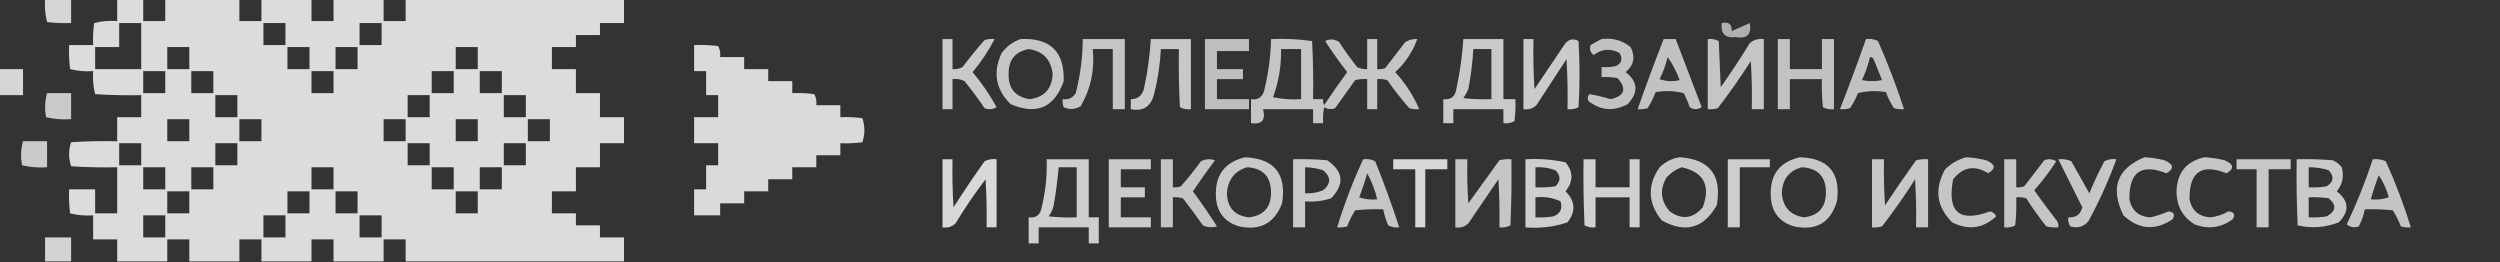
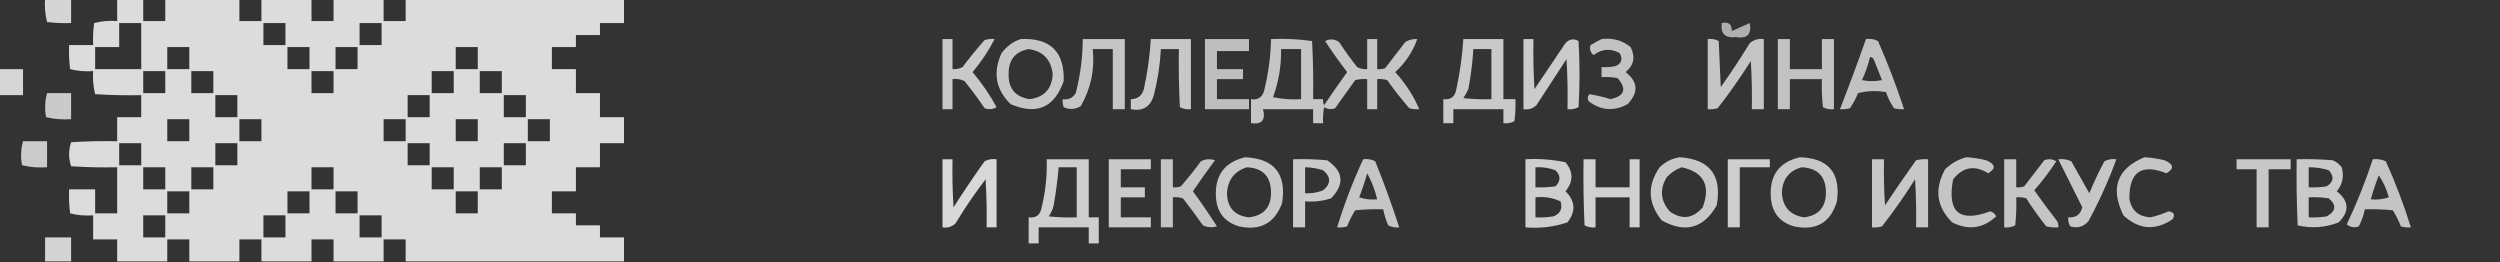
<svg xmlns="http://www.w3.org/2000/svg" width="1248px" height="131px" style="shape-rendering:geometricPrecision; text-rendering:geometricPrecision; image-rendering:optimizeQuality; fill-rule:evenodd; clip-rule:evenodd">
  <rect width="100%" height="100%" fill="#333333" stroke="none" />
  <g>
    <path style="opacity:0.79" fill="#fefffe" d="M 22.5,-0.5 C 26.833,-0.5 31.167,-0.5 35.5,-0.5C 35.5,3.5 35.5,7.5 35.5,11.5C 31.486,11.665 27.486,11.499 23.5,11C 22.54,7.27 22.206,3.437 22.5,-0.5 Z" />
  </g>
  <g>
    <path style="opacity:0.827" fill="#fefffe" d="M 58.5,-0.5 C 62.833,-0.5 67.167,-0.5 71.5,-0.5C 71.5,3.167 71.5,6.833 71.5,10.5C 75.167,10.5 78.833,10.5 82.5,10.5C 82.5,6.833 82.5,3.167 82.5,-0.5C 94.833,-0.5 107.167,-0.5 119.5,-0.5C 119.5,3.167 119.5,6.833 119.5,10.5C 123.167,10.5 126.833,10.5 130.5,10.5C 130.5,6.833 130.5,3.167 130.5,-0.5C 138.833,-0.5 147.167,-0.5 155.5,-0.5C 155.5,3.167 155.5,6.833 155.5,10.5C 159.167,10.5 162.833,10.5 166.5,10.5C 166.5,6.833 166.5,3.167 166.5,-0.5C 174.833,-0.5 183.167,-0.5 191.5,-0.5C 191.5,3.167 191.5,6.833 191.5,10.5C 195.167,10.5 198.833,10.5 202.5,10.5C 202.5,6.833 202.5,3.167 202.5,-0.5C 238.833,-0.5 275.167,-0.5 311.5,-0.5C 311.5,3.5 311.5,7.5 311.5,11.5C 307.5,11.5 303.5,11.5 299.5,11.5C 299.5,13.5 299.5,15.5 299.5,17.5C 295.5,17.5 291.5,17.5 287.5,17.5C 287.5,19.5 287.5,21.5 287.5,23.5C 283.5,23.5 279.5,23.5 275.5,23.5C 275.5,27.167 275.5,30.833 275.5,34.5C 279.5,34.5 283.5,34.5 287.5,34.5C 287.5,38.5 287.5,42.5 287.5,46.5C 291.5,46.5 295.5,46.5 299.5,46.5C 299.5,50.5 299.5,54.5 299.5,58.5C 303.5,58.5 307.5,58.5 311.5,58.5C 311.5,62.833 311.5,67.167 311.5,71.5C 307.5,71.5 303.5,71.5 299.5,71.5C 299.5,75.5 299.5,79.5 299.5,83.5C 295.5,83.5 291.5,83.5 287.5,83.5C 287.5,87.5 287.5,91.5 287.5,95.5C 283.5,95.5 279.5,95.5 275.5,95.5C 275.5,99.167 275.5,102.833 275.5,106.5C 279.5,106.5 283.5,106.5 287.5,106.5C 287.5,108.5 287.5,110.5 287.5,112.5C 291.5,112.5 295.5,112.5 299.5,112.5C 299.5,114.5 299.5,116.5 299.5,118.5C 303.5,118.5 307.5,118.5 311.5,118.5C 311.5,122.5 311.5,126.5 311.5,130.5C 275.167,130.5 238.833,130.5 202.5,130.5C 202.5,126.833 202.5,123.167 202.5,119.5C 198.833,119.5 195.167,119.5 191.5,119.5C 191.5,123.167 191.5,126.833 191.5,130.5C 183.167,130.5 174.833,130.5 166.5,130.5C 166.5,126.833 166.5,123.167 166.5,119.5C 162.833,119.5 159.167,119.5 155.5,119.5C 155.5,123.167 155.5,126.833 155.5,130.5C 147.167,130.5 138.833,130.5 130.5,130.5C 130.5,126.833 130.5,123.167 130.5,119.5C 126.833,119.5 123.167,119.5 119.5,119.5C 119.5,123.167 119.5,126.833 119.5,130.5C 111.167,130.5 102.833,130.5 94.5,130.5C 94.5,126.833 94.5,123.167 94.5,119.5C 90.833,119.5 87.167,119.5 83.5,119.5C 83.5,123.167 83.5,126.833 83.5,130.5C 75.167,130.5 66.833,130.5 58.5,130.5C 58.5,126.833 58.5,123.167 58.5,119.5C 54.5,119.5 50.5,119.5 46.5,119.5C 46.5,115.5 46.5,111.5 46.5,107.5C 42.563,107.793 38.73,107.46 35,106.5C 34.501,102.514 34.334,98.514 34.5,94.5C 38.833,94.5 43.167,94.5 47.5,94.5C 47.5,98.5 47.5,102.5 47.5,106.5C 51.167,106.5 54.833,106.5 58.5,106.5C 58.5,98.833 58.5,91.167 58.5,83.5C 50.826,83.666 43.159,83.5 35.5,83C 34.167,79 34.167,75 35.5,71C 43.159,70.5 50.826,70.334 58.5,70.5C 58.5,66.5 58.5,62.5 58.5,58.5C 62.5,58.5 66.5,58.5 70.5,58.5C 70.5,54.833 70.5,51.167 70.5,47.5C 62.826,47.666 55.159,47.5 47.5,47C 46.54,43.27 46.206,39.437 46.5,35.5C 42.563,35.794 38.73,35.46 35,34.5C 34.501,30.514 34.334,26.514 34.5,22.5C 38.5,22.5 42.5,22.5 46.5,22.5C 46.335,18.818 46.501,15.152 47,11.5C 50.73,10.54 54.563,10.207 58.5,10.5C 58.5,6.833 58.5,3.167 58.5,-0.5 Z M 59.5,11.5 C 63.167,11.5 66.833,11.5 70.5,11.5C 70.5,19.167 70.5,26.833 70.5,34.5C 62.833,34.5 55.167,34.5 47.5,34.5C 47.5,30.833 47.5,27.167 47.5,23.5C 51.5,23.5 55.5,23.5 59.5,23.5C 59.5,19.5 59.5,15.5 59.5,11.5 Z M 131.5,11.5 C 135.167,11.5 138.833,11.5 142.5,11.5C 142.5,15.167 142.5,18.833 142.5,22.5C 138.833,22.5 135.167,22.5 131.5,22.5C 131.5,18.833 131.5,15.167 131.5,11.5 Z M 179.5,11.5 C 183.167,11.5 186.833,11.5 190.5,11.5C 190.5,15.167 190.5,18.833 190.5,22.5C 186.833,22.5 183.167,22.5 179.5,22.5C 179.5,18.833 179.5,15.167 179.5,11.5 Z M 83.5,23.5 C 87.167,23.5 90.833,23.5 94.5,23.5C 94.5,27.167 94.5,30.833 94.5,34.5C 90.833,34.5 87.167,34.5 83.5,34.5C 83.5,30.833 83.5,27.167 83.5,23.5 Z M 143.5,23.5 C 147.167,23.5 150.833,23.5 154.5,23.5C 154.5,27.167 154.5,30.833 154.5,34.5C 150.833,34.5 147.167,34.5 143.5,34.5C 143.5,30.833 143.5,27.167 143.5,23.5 Z M 167.5,23.5 C 171.167,23.5 174.833,23.5 178.5,23.5C 178.5,27.167 178.5,30.833 178.5,34.5C 174.833,34.5 171.167,34.5 167.5,34.5C 167.5,30.833 167.5,27.167 167.5,23.5 Z M 227.5,23.5 C 231.167,23.5 234.833,23.5 238.5,23.5C 238.5,27.167 238.5,30.833 238.5,34.5C 234.833,34.5 231.167,34.5 227.5,34.5C 227.5,30.833 227.5,27.167 227.5,23.5 Z M 71.5,35.5 C 75.167,35.5 78.833,35.5 82.5,35.5C 82.5,39.167 82.5,42.833 82.5,46.5C 78.833,46.5 75.167,46.5 71.5,46.5C 71.5,42.833 71.5,39.167 71.5,35.5 Z M 95.5,35.5 C 99.167,35.5 102.833,35.5 106.5,35.5C 106.5,39.167 106.5,42.833 106.5,46.5C 102.833,46.5 99.167,46.5 95.5,46.5C 95.5,42.833 95.5,39.167 95.5,35.5 Z M 155.5,35.5 C 159.167,35.5 162.833,35.5 166.5,35.5C 166.5,39.167 166.5,42.833 166.5,46.5C 162.833,46.5 159.167,46.5 155.5,46.5C 155.5,42.833 155.5,39.167 155.5,35.5 Z M 215.5,35.5 C 219.167,35.5 222.833,35.5 226.5,35.5C 226.5,39.167 226.5,42.833 226.5,46.5C 222.833,46.5 219.167,46.5 215.5,46.5C 215.5,42.833 215.5,39.167 215.5,35.5 Z M 239.5,35.5 C 243.167,35.5 246.833,35.5 250.5,35.5C 250.5,39.167 250.5,42.833 250.5,46.5C 246.833,46.5 243.167,46.5 239.5,46.5C 239.5,42.833 239.5,39.167 239.5,35.5 Z M 107.5,47.5 C 111.167,47.5 114.833,47.5 118.5,47.5C 118.5,51.167 118.5,54.833 118.5,58.5C 114.833,58.5 111.167,58.5 107.5,58.5C 107.5,54.833 107.5,51.167 107.5,47.5 Z M 203.5,47.5 C 207.167,47.5 210.833,47.5 214.5,47.5C 214.5,51.167 214.5,54.833 214.5,58.5C 210.833,58.5 207.167,58.5 203.5,58.5C 203.5,54.833 203.5,51.167 203.5,47.5 Z M 251.5,47.5 C 255.167,47.5 258.833,47.5 262.5,47.5C 262.5,51.167 262.5,54.833 262.5,58.5C 258.833,58.5 255.167,58.5 251.5,58.5C 251.5,54.833 251.5,51.167 251.5,47.5 Z M 83.5,59.5 C 87.167,59.5 90.833,59.5 94.5,59.5C 94.5,63.167 94.5,66.833 94.5,70.5C 90.833,70.5 87.167,70.5 83.5,70.5C 83.5,66.833 83.5,63.167 83.5,59.5 Z M 119.5,59.5 C 123.167,59.5 126.833,59.5 130.5,59.5C 130.5,63.167 130.5,66.833 130.5,70.5C 126.833,70.5 123.167,70.5 119.5,70.5C 119.5,66.833 119.5,63.167 119.5,59.5 Z M 191.5,59.5 C 195.167,59.5 198.833,59.5 202.5,59.5C 202.5,63.167 202.5,66.833 202.5,70.5C 198.833,70.5 195.167,70.5 191.5,70.5C 191.5,66.833 191.5,63.167 191.5,59.5 Z M 227.5,59.5 C 231.167,59.5 234.833,59.5 238.5,59.5C 238.5,63.167 238.5,66.833 238.5,70.5C 234.833,70.5 231.167,70.5 227.5,70.5C 227.5,66.833 227.5,63.167 227.5,59.5 Z M 263.5,59.5 C 267.167,59.5 270.833,59.5 274.5,59.5C 274.5,63.167 274.5,66.833 274.5,70.5C 270.833,70.5 267.167,70.5 263.5,70.5C 263.5,66.833 263.5,63.167 263.5,59.5 Z M 59.5,71.5 C 63.167,71.5 66.833,71.5 70.5,71.5C 70.5,75.167 70.5,78.833 70.5,82.5C 66.833,82.5 63.167,82.5 59.5,82.5C 59.5,78.833 59.5,75.167 59.5,71.5 Z M 107.5,71.5 C 111.167,71.5 114.833,71.5 118.5,71.5C 118.5,75.167 118.5,78.833 118.5,82.5C 114.833,82.5 111.167,82.5 107.5,82.5C 107.5,78.833 107.5,75.167 107.5,71.5 Z M 203.5,71.5 C 207.167,71.5 210.833,71.5 214.5,71.5C 214.5,75.167 214.5,78.833 214.5,82.5C 210.833,82.5 207.167,82.5 203.5,82.5C 203.5,78.833 203.5,75.167 203.5,71.5 Z M 251.5,71.5 C 255.167,71.5 258.833,71.5 262.5,71.5C 262.5,75.167 262.5,78.833 262.5,82.5C 258.833,82.5 255.167,82.5 251.5,82.5C 251.5,78.833 251.5,75.167 251.5,71.5 Z M 71.5,83.5 C 75.167,83.5 78.833,83.5 82.5,83.5C 82.5,87.167 82.5,90.833 82.5,94.5C 78.833,94.5 75.167,94.5 71.5,94.5C 71.5,90.833 71.5,87.167 71.5,83.5 Z M 95.5,83.5 C 99.167,83.5 102.833,83.5 106.5,83.5C 106.5,87.167 106.5,90.833 106.5,94.5C 102.833,94.5 99.167,94.5 95.5,94.5C 95.5,90.833 95.5,87.167 95.5,83.5 Z M 155.5,83.5 C 159.167,83.5 162.833,83.5 166.5,83.5C 166.5,87.167 166.5,90.833 166.5,94.5C 162.833,94.5 159.167,94.5 155.5,94.5C 155.5,90.833 155.5,87.167 155.5,83.5 Z M 215.5,83.5 C 219.167,83.5 222.833,83.5 226.5,83.5C 226.5,87.167 226.5,90.833 226.5,94.5C 222.833,94.5 219.167,94.5 215.5,94.5C 215.5,90.833 215.5,87.167 215.5,83.5 Z M 239.5,83.5 C 243.167,83.5 246.833,83.5 250.5,83.5C 250.5,87.167 250.5,90.833 250.5,94.5C 246.833,94.5 243.167,94.5 239.5,94.5C 239.5,90.833 239.5,87.167 239.5,83.5 Z M 83.5,95.5 C 87.167,95.5 90.833,95.5 94.5,95.5C 94.5,99.167 94.5,102.833 94.5,106.5C 90.833,106.5 87.167,106.5 83.5,106.5C 83.5,102.833 83.5,99.167 83.5,95.5 Z M 143.5,95.5 C 147.167,95.5 150.833,95.5 154.5,95.5C 154.5,99.167 154.5,102.833 154.5,106.5C 150.833,106.5 147.167,106.5 143.5,106.5C 143.5,102.833 143.5,99.167 143.5,95.5 Z M 167.5,95.5 C 171.167,95.5 174.833,95.5 178.5,95.5C 178.5,99.167 178.5,102.833 178.5,106.5C 174.833,106.5 171.167,106.5 167.5,106.5C 167.5,102.833 167.5,99.167 167.5,95.5 Z M 227.5,95.5 C 231.167,95.5 234.833,95.5 238.5,95.5C 238.5,99.167 238.5,102.833 238.5,106.5C 234.833,106.5 231.167,106.5 227.5,106.5C 227.5,102.833 227.5,99.167 227.5,95.5 Z M 71.5,107.5 C 75.167,107.5 78.833,107.5 82.5,107.5C 82.5,111.167 82.5,114.833 82.5,118.5C 78.833,118.5 75.167,118.5 71.5,118.5C 71.5,114.833 71.5,111.167 71.5,107.5 Z M 131.5,107.5 C 135.167,107.5 138.833,107.5 142.5,107.5C 142.5,111.167 142.5,114.833 142.5,118.5C 138.833,118.5 135.167,118.5 131.5,118.5C 131.5,114.833 131.5,111.167 131.5,107.5 Z M 179.5,107.5 C 183.167,107.5 186.833,107.5 190.5,107.5C 190.5,111.167 190.5,114.833 190.5,118.5C 186.833,118.5 183.167,118.5 179.5,118.5C 179.5,114.833 179.5,111.167 179.5,107.5 Z" />
  </g>
  <g>
    <path style="opacity:0.606" fill="#fefffe" d="M 859.5,11.5 C 862.95,10.756 864.616,12.09 864.5,15.5C 867.5,14.167 870.5,12.833 873.5,11.5C 874.501,17.157 872.168,19.491 866.5,18.5C 861.159,19.159 858.826,16.826 859.5,11.5 Z" />
  </g>
  <g>
    <path style="opacity:0.738" fill="#fefffe" d="M 470.5,19.5 C 472.167,19.5 473.833,19.5 475.5,19.5C 475.5,24.5 475.5,29.5 475.5,34.5C 477.262,34.643 478.929,34.309 480.5,33.5C 483.977,28.855 487.644,24.355 491.5,20C 493.134,19.506 494.801,19.34 496.5,19.5C 493.515,25.344 489.848,30.844 485.5,36C 490.086,41.421 494.086,47.255 497.5,53.5C 495.579,54.641 493.579,54.808 491.5,54C 488.359,49.359 485.026,44.859 481.5,40.5C 479.604,39.534 477.604,39.201 475.5,39.5C 475.5,44.5 475.5,49.5 475.5,54.5C 473.833,54.5 472.167,54.5 470.5,54.5C 470.5,42.833 470.5,31.167 470.5,19.5 Z" />
  </g>
  <g>
    <path style="opacity:0.721" fill="#fefffe" d="M 509.5,19.5 C 524.291,18.797 531.458,25.797 531,40.5C 526.367,53.729 517.534,57.562 504.5,52C 497.037,44.65 495.537,36.15 500,26.5C 502.529,23.115 505.696,20.782 509.5,19.5 Z M 513.5,24.5 C 520.676,25.511 524.676,29.677 525.5,37C 525.116,44.383 521.282,48.55 514,49.5C 506.861,48.363 503.361,44.196 503.5,37C 503.394,29.951 506.728,25.784 513.5,24.5 Z" />
  </g>
  <g>
    <path style="opacity:0.713" fill="#fefffe" d="M 540.5,19.5 C 547.5,19.5 554.5,19.5 561.5,19.5C 561.5,31.167 561.5,42.833 561.5,54.5C 559.5,54.5 557.5,54.5 555.5,54.5C 555.5,44.5 555.5,34.5 555.5,24.5C 552.167,24.5 548.833,24.5 545.5,24.5C 546.566,34.725 544.566,44.225 539.5,53C 536.711,54.664 533.877,54.83 531,53.5C 530.51,52.207 530.343,50.873 530.5,49.5C 533.325,49.919 535.491,48.919 537,46.5C 539.298,37.656 540.464,28.656 540.5,19.5 Z" />
  </g>
  <g>
    <path style="opacity:0.728" fill="#fefffe" d="M 574.5,19.5 C 581.167,19.5 587.833,19.5 594.5,19.5C 594.5,31.167 594.5,42.833 594.5,54.5C 592.533,54.739 590.699,54.406 589,53.5C 588.5,43.839 588.334,34.172 588.5,24.5C 585.5,24.5 582.5,24.5 579.5,24.5C 579.121,32.292 577.954,39.959 576,47.5C 574.301,53.369 570.468,55.703 564.5,54.5C 564.5,52.833 564.5,51.167 564.5,49.5C 567.863,49.487 570.03,47.821 571,44.5C 572.827,36.241 573.993,27.908 574.5,19.5 Z" />
  </g>
  <g>
    <path style="opacity:0.681" fill="#fefffe" d="M 601.5,19.5 C 608.833,19.5 616.167,19.5 623.5,19.5C 623.5,21.5 623.5,23.5 623.5,25.5C 618.167,25.5 612.833,25.5 607.5,25.5C 607.5,28.5 607.5,31.5 607.5,34.5C 611.833,34.5 616.167,34.5 620.5,34.5C 620.5,36.167 620.5,37.833 620.5,39.5C 616.167,39.5 611.833,39.5 607.5,39.5C 607.5,42.833 607.5,46.167 607.5,49.5C 612.833,49.5 618.167,49.5 623.5,49.5C 623.5,51.167 623.5,52.833 623.5,54.5C 616.167,54.5 608.833,54.5 601.5,54.5C 601.5,42.833 601.5,31.167 601.5,19.5 Z" />
  </g>
  <g>
    <path style="opacity:0.718" fill="#fefffe" d="M 634.5,19.5 C 641.422,19.188 648.256,19.521 655,20.5C 655.5,30.161 655.666,39.828 655.5,49.5C 657.167,49.5 658.833,49.5 660.5,49.5C 660.351,50.552 660.517,51.552 661,52.5C 664.71,46.913 668.543,41.413 672.5,36C 668.639,30.972 664.972,25.806 661.5,20.5C 663.898,19.276 666.231,19.442 668.5,21C 671.306,25.306 674.306,29.473 677.5,33.5C 679.071,34.309 680.738,34.643 682.5,34.5C 682.5,29.5 682.5,24.5 682.5,19.5C 684.167,19.5 685.833,19.5 687.5,19.5C 687.5,24.5 687.5,29.5 687.5,34.5C 688.873,34.657 690.207,34.49 691.5,34C 694.833,29.667 698.167,25.333 701.5,21C 703.345,19.872 705.345,19.372 707.5,19.5C 705.235,25.843 701.568,31.343 696.5,36C 701.579,41.557 705.579,47.723 708.5,54.5C 706.801,54.66 705.134,54.493 703.5,54C 699.592,49.515 695.926,44.848 692.5,40C 690.866,39.507 689.199,39.34 687.5,39.5C 687.5,44.5 687.5,49.5 687.5,54.5C 685.833,54.5 684.167,54.5 682.5,54.5C 682.5,49.5 682.5,44.5 682.5,39.5C 680.473,39.338 678.473,39.505 676.5,40C 673.167,44.667 669.833,49.333 666.5,54C 664.559,54.743 662.726,54.576 661,53.5C 660.503,56.146 660.336,58.813 660.5,61.5C 658.833,61.5 657.167,61.5 655.5,61.5C 655.5,59.167 655.5,56.833 655.5,54.5C 647.167,54.5 638.833,54.5 630.5,54.5C 631.906,59.931 629.906,62.265 624.5,61.5C 624.5,57.5 624.5,53.5 624.5,49.5C 627.808,50.026 629.974,48.693 631,45.5C 633.149,36.971 634.316,28.305 634.5,19.5 Z M 639.5,24.5 C 642.833,24.5 646.167,24.5 649.5,24.5C 649.5,32.833 649.5,41.167 649.5,49.5C 644.786,49.827 640.12,49.493 635.5,48.5C 638.346,40.76 639.679,32.76 639.5,24.5 Z" />
  </g>
  <g>
    <path style="opacity:0.734" fill="#fefffe" d="M 730.5,19.5 C 737.167,19.5 743.833,19.5 750.5,19.5C 750.5,29.5 750.5,39.5 750.5,49.5C 752.5,49.5 754.5,49.5 756.5,49.5C 756.665,53.182 756.499,56.848 756,60.5C 754.301,61.406 752.467,61.739 750.5,61.5C 750.5,59.167 750.5,56.833 750.5,54.5C 742.167,54.5 733.833,54.5 725.5,54.5C 725.5,56.833 725.5,59.167 725.5,61.5C 723.833,61.5 722.167,61.5 720.5,61.5C 720.5,57.5 720.5,53.5 720.5,49.5C 724.224,49.95 726.391,48.283 727,44.5C 728.795,36.25 729.962,27.917 730.5,19.5 Z M 735.5,24.5 C 738.5,24.5 741.5,24.5 744.5,24.5C 744.5,32.833 744.5,41.167 744.5,49.5C 739.821,49.666 735.155,49.499 730.5,49C 731.46,47.581 732.293,46.081 733,44.5C 734.256,37.879 735.089,31.212 735.5,24.5 Z" />
  </g>
  <g>
    <path style="opacity:0.745" fill="#fefffe" d="M 760.5,19.5 C 762.167,19.5 763.833,19.5 765.5,19.5C 765.334,27.84 765.5,36.173 766,44.5C 771.167,36.833 776.333,29.167 781.5,21.5C 783.452,19.467 785.618,19.134 788,20.5C 788.667,31.5 788.667,42.5 788,53.5C 786.301,54.406 784.467,54.739 782.5,54.5C 782.666,46.16 782.5,37.827 782,29.5C 777,37.167 772,44.833 767,52.5C 765.211,54.229 763.044,54.896 760.5,54.5C 760.5,42.833 760.5,31.167 760.5,19.5 Z" />
  </g>
  <g>
    <path style="opacity:0.702" fill="#fefffe" d="M 799.5,19.5 C 804.951,18.779 809.785,20.112 814,23.5C 816.487,28.398 815.654,32.565 811.5,36C 817.718,40.819 818.052,46.152 812.5,52C 805.631,55.696 799.131,55.196 793,50.5C 792.316,49.216 792.483,48.05 793.5,47C 796.916,47.57 800.416,48.403 804,49.5C 811.051,47.895 812.218,44.395 807.5,39C 804.854,38.503 802.187,38.336 799.5,38.5C 799.5,36.833 799.5,35.167 799.5,33.5C 801.857,33.663 804.19,33.497 806.5,33C 809.551,31.64 810.218,29.473 808.5,26.5C 804.055,24.013 799.721,24.346 795.5,27.5C 793.876,26.131 793.376,24.465 794,22.5C 795.876,21.391 797.709,20.391 799.5,19.5 Z" />
  </g>
  <g>
-     <path style="opacity:0.7" fill="#fefffe" d="M 830.5,19.5 C 832.5,19.5 834.5,19.5 836.5,19.5C 840.813,30.802 845.147,42.135 849.5,53.5C 847.5,54.833 845.5,54.833 843.5,53.5C 842.695,51.085 841.695,48.751 840.5,46.5C 835.869,45.338 831.202,45.172 826.5,46C 825.438,48.791 824.105,51.457 822.5,54C 820.866,54.493 819.199,54.66 817.5,54.5C 821.633,42.768 825.967,31.101 830.5,19.5 Z M 832.5,28.5 C 834.956,31.987 836.956,35.821 838.5,40C 835.118,40.824 831.784,40.657 828.5,39.5C 830.238,35.951 831.571,32.284 832.5,28.5 Z" />
-   </g>
+     </g>
  <g>
    <path style="opacity:0.713" fill="#fefffe" d="M 852.5,19.5 C 854.467,19.261 856.301,19.594 858,20.5C 858.333,28.167 858.667,35.833 859,43.5C 864.082,36.338 868.915,29.005 873.5,21.5C 875.51,19.829 877.843,19.162 880.5,19.5C 880.5,31.167 880.5,42.833 880.5,54.5C 878.5,54.5 876.5,54.5 874.5,54.5C 874.666,46.493 874.5,38.493 874,30.5C 868.869,38.596 863.369,46.429 857.5,54C 855.866,54.493 854.199,54.66 852.5,54.5C 852.5,42.833 852.5,31.167 852.5,19.5 Z" />
  </g>
  <g>
    <path style="opacity:0.701" fill="#fefffe" d="M 887.5,19.5 C 889.5,19.5 891.5,19.5 893.5,19.5C 893.5,24.5 893.5,29.5 893.5,34.5C 898.833,34.5 904.167,34.5 909.5,34.5C 909.5,29.5 909.5,24.5 909.5,19.5C 911.5,19.5 913.5,19.5 915.5,19.5C 915.5,31.167 915.5,42.833 915.5,54.5C 913.533,54.739 911.699,54.406 910,53.5C 909.501,48.845 909.334,44.178 909.5,39.5C 904.167,39.5 898.833,39.5 893.5,39.5C 893.5,44.5 893.5,49.5 893.5,54.5C 891.5,54.5 889.5,54.5 887.5,54.5C 887.5,42.833 887.5,31.167 887.5,19.5 Z" />
  </g>
  <g>
    <path style="opacity:0.699" fill="#fefffe" d="M 931.5,19.5 C 933.604,19.201 935.604,19.534 937.5,20.5C 942.408,31.644 946.742,42.977 950.5,54.5C 948.801,54.66 947.134,54.493 945.5,54C 943.789,51.544 942.456,48.877 941.5,46C 936.798,45.172 932.131,45.338 927.5,46.5C 926.443,49.189 925.11,51.689 923.5,54C 921.866,54.493 920.199,54.66 918.5,54.5C 923.026,42.922 927.36,31.256 931.5,19.5 Z M 933.5,28.5 C 934.497,28.47 935.164,28.97 935.5,30C 936.838,33.35 938.171,36.684 939.5,40C 936.167,40.667 932.833,40.667 929.5,40C 931.217,36.299 932.55,32.466 933.5,28.5 Z" />
  </g>
  <g>
-     <path style="opacity:0.817" fill="#fefffe" d="M 346.5,22.5 C 350.514,22.334 354.514,22.501 358.5,23C 359.406,24.7 359.739,26.533 359.5,28.5C 363.5,28.5 367.5,28.5 371.5,28.5C 371.5,30.5 371.5,32.5 371.5,34.5C 375.5,34.5 379.5,34.5 383.5,34.5C 383.5,36.5 383.5,38.5 383.5,40.5C 387.5,40.5 391.5,40.5 395.5,40.5C 395.5,42.5 395.5,44.5 395.5,46.5C 399.182,46.335 402.848,46.501 406.5,47C 407.406,48.7 407.739,50.533 407.5,52.5C 411.5,52.5 415.5,52.5 419.5,52.5C 419.5,54.5 419.5,56.5 419.5,58.5C 423.182,58.335 426.848,58.501 430.5,59C 431.833,63 431.833,67 430.5,71C 426.848,71.499 423.182,71.665 419.5,71.5C 419.5,73.5 419.5,75.5 419.5,77.5C 415.5,77.5 411.5,77.5 407.5,77.5C 407.5,79.5 407.5,81.5 407.5,83.5C 403.5,83.5 399.5,83.5 395.5,83.5C 395.5,85.5 395.5,87.5 395.5,89.5C 391.5,89.5 387.5,89.5 383.5,89.5C 383.5,91.5 383.5,93.5 383.5,95.5C 379.5,95.5 375.5,95.5 371.5,95.5C 371.5,97.5 371.5,99.5 371.5,101.5C 367.5,101.5 363.5,101.5 359.5,101.5C 359.5,103.5 359.5,105.5 359.5,107.5C 355.167,107.5 350.833,107.5 346.5,107.5C 346.5,103.167 346.5,98.833 346.5,94.5C 348.5,94.5 350.5,94.5 352.5,94.5C 352.5,90.5 352.5,86.5 352.5,82.5C 354.5,82.5 356.5,82.5 358.5,82.5C 358.5,78.833 358.5,75.167 358.5,71.5C 354.5,71.5 350.5,71.5 346.5,71.5C 346.5,67.167 346.5,62.833 346.5,58.5C 350.5,58.5 354.5,58.5 358.5,58.5C 358.5,54.833 358.5,51.167 358.5,47.5C 356.5,47.5 354.5,47.5 352.5,47.5C 352.5,43.5 352.5,39.5 352.5,35.5C 350.5,35.5 348.5,35.5 346.5,35.5C 346.5,31.167 346.5,26.833 346.5,22.5 Z" />
-   </g>
+     </g>
  <g>
    <path style="opacity:0.799" fill="#fefffe" d="M -0.5,34.5 C 3.5,34.5 7.5,34.5 11.5,34.5C 11.5,38.833 11.5,43.167 11.5,47.5C 7.5,47.5 3.5,47.5 -0.5,47.5C -0.5,43.167 -0.5,38.833 -0.5,34.5 Z" />
  </g>
  <g>
    <path style="opacity:0.741" fill="#fefffe" d="M 23.5,46.5 C 27.5,46.5 31.5,46.5 35.5,46.5C 35.5,50.833 35.5,55.167 35.5,59.5C 31.233,59.797 27.066,59.464 23,58.5C 22.238,54.413 22.404,50.413 23.5,46.5 Z" />
  </g>
  <g>
    <path style="opacity:0.744" fill="#fefffe" d="M 11.5,70.5 C 15.5,70.5 19.5,70.5 23.5,70.5C 23.5,74.833 23.5,79.167 23.5,83.5C 19.233,83.797 15.066,83.464 11,82.5C 10.238,78.413 10.404,74.413 11.5,70.5 Z" />
  </g>
  <g>
    <path style="opacity:0.728" fill="#fefffe" d="M 621.5,78.5 C 636.184,79.168 642.351,86.835 640,101.5C 636.235,111.469 629.068,115.302 618.5,113C 611.333,110.831 607.499,105.997 607,98.5C 606.346,87.677 611.18,81.01 621.5,78.5 Z M 622.5,83.5 C 630.412,83.912 634.412,88.079 634.5,96C 634.558,103.442 630.892,107.609 623.5,108.5C 616.365,107.698 612.698,103.698 612.5,96.5C 612.911,89.772 616.245,85.439 622.5,83.5 Z" />
  </g>
  <g>
    <path style="opacity:0.729" fill="#fefffe" d="M 838.5,78.5 C 853.52,79.503 859.686,87.503 857,102.5C 850.416,114.054 841.249,116.554 829.5,110C 822.576,101.339 822.243,92.505 828.5,83.5C 831.395,80.719 834.728,79.052 838.5,78.5 Z M 839.5,83.5 C 850.551,85.928 854.051,92.594 850,103.5C 845.092,109.183 839.592,109.849 833.5,105.5C 828.921,100.188 828.421,94.521 832,88.5C 834.17,86.177 836.67,84.51 839.5,83.5 Z" />
  </g>
  <g>
    <path style="opacity:0.726" fill="#fefffe" d="M 898.5,78.5 C 912.785,78.954 918.951,86.288 917,100.5C 913.79,111.195 906.624,115.362 895.5,113C 888.333,110.831 884.499,105.997 884,98.5C 883.273,87.569 888.106,80.903 898.5,78.5 Z M 899.5,83.5 C 907.633,83.968 911.633,88.301 911.5,96.5C 911.32,103.681 907.653,107.681 900.5,108.5C 893.495,107.348 889.828,103.182 889.5,96C 889.904,89.302 893.238,85.136 899.5,83.5 Z" />
  </g>
  <g>
    <path style="opacity:0.711" fill="#fefffe" d="M 981.5,78.5 C 984.874,78.674 988.207,79.174 991.5,80C 996.146,81.997 996.479,84.164 992.5,86.5C 985.76,82.311 979.926,83.311 975,89.5C 971.896,105.906 978.063,111.239 993.5,105.5C 994.91,105.868 995.91,106.701 996.5,108C 989.929,114.085 982.596,115.085 974.5,111C 966.703,103.178 965.536,94.344 971,84.5C 974.069,81.555 977.569,79.555 981.5,78.5 Z" />
  </g>
  <g>
    <path style="opacity:0.715" fill="#fefffe" d="M 1070.5,78.5 C 1073.87,78.674 1077.21,79.174 1080.5,80C 1085.15,81.997 1085.48,84.164 1081.5,86.5C 1068.96,81.531 1062.79,85.864 1063,99.5C 1064.18,105.175 1067.68,108.175 1073.5,108.5C 1076.59,107.79 1079.59,106.79 1082.5,105.5C 1085.28,105.859 1085.95,107.192 1084.5,109.5C 1075.79,115.279 1067.63,114.612 1060,107.5C 1053.31,93.838 1056.81,84.171 1070.5,78.5 Z" />
  </g>
  <g>
-     <path style="opacity:0.715" fill="#fefffe" d="M 1100.5,78.5 C 1103.87,78.674 1107.21,79.174 1110.5,80C 1115.15,81.997 1115.48,84.164 1111.5,86.5C 1098.98,81.52 1092.82,85.853 1093,99.5C 1094.18,105.175 1097.68,108.175 1103.5,108.5C 1106.74,108.087 1109.74,107.087 1112.5,105.5C 1115.33,105.824 1116,107.157 1114.5,109.5C 1108.67,113.751 1102.34,114.585 1095.5,112C 1089.67,108.339 1086.67,103.006 1086.5,96C 1086.66,86.356 1091.33,80.522 1100.5,78.5 Z" />
-   </g>
+     </g>
  <g>
    <path style="opacity:0.806" fill="#fefffe" d="M 470.5,79.5 C 472.167,79.5 473.833,79.5 475.5,79.5C 475.334,87.507 475.5,95.507 476,103.5C 480.971,95.697 486.138,88.03 491.5,80.5C 493.396,79.534 495.396,79.201 497.5,79.5C 497.5,90.833 497.5,102.167 497.5,113.5C 495.833,113.5 494.167,113.5 492.5,113.5C 492.666,105.493 492.5,97.493 492,89.5C 486.609,96.559 481.609,103.893 477,111.5C 475.211,113.229 473.044,113.896 470.5,113.5C 470.5,102.167 470.5,90.833 470.5,79.5 Z" />
  </g>
  <g>
    <path style="opacity:0.759" fill="#fefffe" d="M 522.5,79.5 C 529.5,79.5 536.5,79.5 543.5,79.5C 543.5,89.167 543.5,98.833 543.5,108.5C 545.167,108.5 546.833,108.5 548.5,108.5C 548.5,112.833 548.5,117.167 548.5,121.5C 546.833,121.5 545.167,121.5 543.5,121.5C 543.5,118.833 543.5,116.167 543.5,113.5C 535.167,113.5 526.833,113.5 518.5,113.5C 518.5,116.167 518.5,118.833 518.5,121.5C 516.833,121.5 515.167,121.5 513.5,121.5C 513.5,117.167 513.5,112.833 513.5,108.5C 517.224,108.95 519.391,107.283 520,103.5C 521.927,95.613 522.761,87.613 522.5,79.5 Z M 528.5,83.5 C 531.5,83.5 534.5,83.5 537.5,83.5C 537.5,91.833 537.5,100.167 537.5,108.5C 532.821,108.666 528.155,108.499 523.5,108C 524.717,106.352 525.55,104.519 526,102.5C 527.097,96.195 527.93,89.861 528.5,83.5 Z" />
  </g>
  <g>
    <path style="opacity:0.739" fill="#fefffe" d="M 553.5,79.5 C 560.5,79.5 567.5,79.5 574.5,79.5C 574.5,81.167 574.5,82.833 574.5,84.5C 569.5,84.5 564.5,84.5 559.5,84.5C 559.5,87.5 559.5,90.5 559.5,93.5C 563.5,93.5 567.5,93.5 571.5,93.5C 571.5,95.167 571.5,96.833 571.5,98.5C 567.5,98.5 563.5,98.5 559.5,98.5C 559.5,101.833 559.5,105.167 559.5,108.5C 564.5,108.5 569.5,108.5 574.5,108.5C 574.5,110.167 574.5,111.833 574.5,113.5C 567.5,113.5 560.5,113.5 553.5,113.5C 553.5,102.167 553.5,90.833 553.5,79.5 Z" />
  </g>
  <g>
    <path style="opacity:0.71" fill="#fefffe" d="M 579.5,79.5 C 581.5,79.5 583.5,79.5 585.5,79.5C 585.5,84.167 585.5,88.833 585.5,93.5C 586.873,93.657 588.207,93.49 589.5,93C 593.023,88.978 596.357,84.811 599.5,80.5C 601.765,79.353 604.098,79.186 606.5,80C 602.71,85.079 599.044,90.246 595.5,95.5C 599.695,101.196 603.695,107.029 607.5,113C 605.101,113.711 602.768,113.544 600.5,112.5C 597.289,107.911 593.955,103.411 590.5,99C 588.866,98.507 587.199,98.34 585.5,98.5C 585.5,103.5 585.5,108.5 585.5,113.5C 583.5,113.5 581.5,113.5 579.5,113.5C 579.5,102.167 579.5,90.833 579.5,79.5 Z" />
  </g>
  <g>
    <path style="opacity:0.74" fill="#fefffe" d="M 645.5,79.5 C 651.176,79.334 656.843,79.501 662.5,80C 670.668,85.515 671.334,91.848 664.5,99C 660.3,100.367 655.967,100.867 651.5,100.5C 651.5,104.833 651.5,109.167 651.5,113.5C 649.5,113.5 647.5,113.5 645.5,113.5C 645.5,102.167 645.5,90.833 645.5,79.5 Z M 651.5,83.5 C 654.568,83.547 657.568,84.047 660.5,85C 664.5,88.333 664.5,91.667 660.5,95C 657.607,96.149 654.607,96.649 651.5,96.5C 651.5,92.167 651.5,87.833 651.5,83.5 Z" />
  </g>
  <g>
    <path style="opacity:0.716" fill="#fefffe" d="M 680.5,79.5 C 682.604,79.201 684.604,79.534 686.5,80.5C 690.91,91.4 694.91,102.4 698.5,113.5C 696.533,113.739 694.699,113.406 693,112.5C 691.864,109.904 691.031,107.237 690.5,104.5C 685.821,104.334 681.155,104.501 676.5,105C 674.895,107.543 673.562,110.209 672.5,113C 670.866,113.494 669.199,113.66 667.5,113.5C 671.041,101.878 675.374,90.545 680.5,79.5 Z M 682.5,86.5 C 684.737,90.534 686.404,94.868 687.5,99.5C 684.428,99.817 681.428,99.484 678.5,98.5C 680.043,94.539 681.376,90.539 682.5,86.5 Z" />
  </g>
  <g>
-     <path style="opacity:0.805" fill="#fefffe" d="M 695.5,79.5 C 704.5,79.5 713.5,79.5 722.5,79.5C 722.5,81.167 722.5,82.833 722.5,84.5C 718.833,84.5 715.167,84.5 711.5,84.5C 711.5,94.167 711.5,103.833 711.5,113.5C 709.833,113.5 708.167,113.5 706.5,113.5C 706.5,103.833 706.5,94.167 706.5,84.5C 702.833,84.5 699.167,84.5 695.5,84.5C 695.5,82.833 695.5,81.167 695.5,79.5 Z" />
-   </g>
+     </g>
  <g>
-     <path style="opacity:0.722" fill="#fefffe" d="M 726.5,79.5 C 728.5,79.5 730.5,79.5 732.5,79.5C 732.334,86.841 732.5,94.174 733,101.5C 738.167,94.333 743.333,87.167 748.5,80C 750.473,79.504 752.473,79.338 754.5,79.5C 754.667,90.505 754.5,101.505 754,112.5C 752.301,113.406 750.467,113.739 748.5,113.5C 748.666,105.493 748.5,97.493 748,89.5C 743,96.833 738,104.167 733,111.5C 731.211,113.229 729.044,113.896 726.5,113.5C 726.5,102.167 726.5,90.833 726.5,79.5 Z" />
-   </g>
+     </g>
  <g>
    <path style="opacity:0.759" fill="#fefffe" d="M 761.5,79.5 C 768.257,79.123 774.924,79.623 781.5,81C 785.461,85.798 785.461,90.631 781.5,95.5C 786.418,100.351 786.751,105.517 782.5,111C 775.721,113.281 768.721,114.114 761.5,113.5C 761.5,102.167 761.5,90.833 761.5,79.5 Z M 766.5,83.5 C 769.941,83.301 773.274,83.801 776.5,85C 779.167,87.667 779.167,90.333 776.5,93C 773.183,93.498 769.85,93.665 766.5,93.5C 766.5,90.167 766.5,86.833 766.5,83.5 Z M 766.5,98.5 C 770.911,98.021 775.078,98.688 779,100.5C 780.123,104.151 778.956,106.651 775.5,108C 772.518,108.498 769.518,108.665 766.5,108.5C 766.5,105.167 766.5,101.833 766.5,98.5 Z" />
  </g>
  <g>
    <path style="opacity:0.768" fill="#fefffe" d="M 790.5,79.5 C 792.5,79.5 794.5,79.5 796.5,79.5C 796.5,84.167 796.5,88.833 796.5,93.5C 802.167,93.5 807.833,93.5 813.5,93.5C 813.5,88.833 813.5,84.167 813.5,79.5C 815.167,79.5 816.833,79.5 818.5,79.5C 818.5,90.833 818.5,102.167 818.5,113.5C 816.833,113.5 815.167,113.5 813.5,113.5C 813.5,108.5 813.5,103.5 813.5,98.5C 807.833,98.5 802.167,98.5 796.5,98.5C 796.5,103.5 796.5,108.5 796.5,113.5C 794.533,113.739 792.699,113.406 791,112.5C 790.5,101.505 790.333,90.505 790.5,79.5 Z" />
  </g>
  <g>
    <path style="opacity:0.758" fill="#fefffe" d="M 862.5,79.5 C 869.5,79.5 876.5,79.5 883.5,79.5C 883.5,80.833 883.5,82.167 883.5,83.5C 878.5,83.5 873.5,83.5 868.5,83.5C 868.5,93.5 868.5,103.5 868.5,113.5C 866.5,113.5 864.5,113.5 862.5,113.5C 862.5,102.167 862.5,90.833 862.5,79.5 Z" />
  </g>
  <g>
    <path style="opacity:0.724" fill="#fefffe" d="M 934.5,79.5 C 936.5,79.5 938.5,79.5 940.5,79.5C 940.334,87.174 940.5,94.841 941,102.5C 946.043,94.913 951.21,87.413 956.5,80C 958.473,79.504 960.473,79.338 962.5,79.5C 962.5,90.833 962.5,102.167 962.5,113.5C 960.5,113.5 958.5,113.5 956.5,113.5C 956.666,105.493 956.5,97.493 956,89.5C 950.889,97.61 945.389,105.443 939.5,113C 937.866,113.494 936.199,113.66 934.5,113.5C 934.5,102.167 934.5,90.833 934.5,79.5 Z" />
  </g>
  <g>
    <path style="opacity:0.718" fill="#fefffe" d="M 1000.5,79.5 C 1002.5,79.5 1004.5,79.5 1006.5,79.5C 1006.5,84.167 1006.5,88.833 1006.5,93.5C 1007.87,93.657 1009.21,93.49 1010.5,93C 1013.83,88.667 1017.17,84.333 1020.5,80C 1022.58,79.192 1024.58,79.359 1026.5,80.5C 1023.2,85.603 1019.53,90.436 1015.5,95C 1019.21,100.256 1023.04,105.422 1027,110.5C 1027.48,111.448 1027.65,112.448 1027.5,113.5C 1025.47,113.662 1023.47,113.495 1021.5,113C 1017.92,108.509 1014.59,103.843 1011.5,99C 1009.87,98.507 1008.2,98.34 1006.5,98.5C 1006.67,103.179 1006.5,107.845 1006,112.5C 1004.3,113.406 1002.47,113.739 1000.5,113.5C 1000.5,102.167 1000.5,90.833 1000.5,79.5 Z" />
  </g>
  <g>
    <path style="opacity:0.719" fill="#fefffe" d="M 1027.5,79.5 C 1029.79,79.244 1031.96,79.577 1034,80.5C 1037,85.833 1040,91.167 1043,96.5C 1045.23,91.046 1047.73,85.713 1050.5,80.5C 1052.4,79.534 1054.4,79.201 1056.5,79.5C 1052.61,90.167 1047.94,100.5 1042.5,110.5C 1040.07,113.242 1037.07,114.075 1033.5,113C 1032.62,111.644 1032.29,110.144 1032.5,108.5C 1036.22,108.777 1038.56,107.11 1039.5,103.5C 1035.49,95.472 1031.49,87.472 1027.5,79.5 Z" />
  </g>
  <g>
    <path style="opacity:0.723" fill="#fefffe" d="M 1116.5,79.5 C 1125.5,79.5 1134.5,79.5 1143.5,79.5C 1143.5,81.167 1143.5,82.833 1143.5,84.5C 1139.83,84.5 1136.17,84.5 1132.5,84.5C 1132.5,94.167 1132.5,103.833 1132.5,113.5C 1130.5,113.5 1128.5,113.5 1126.5,113.5C 1126.5,103.833 1126.5,94.167 1126.5,84.5C 1123.17,84.5 1119.83,84.5 1116.5,84.5C 1116.5,82.833 1116.5,81.167 1116.5,79.5 Z" />
  </g>
  <g>
    <path style="opacity:0.738" fill="#fefffe" d="M 1146.5,79.5 C 1152.51,79.334 1158.51,79.501 1164.5,80C 1166.29,80.784 1167.79,81.951 1169,83.5C 1170.23,88.03 1169.39,92.03 1166.5,95.5C 1172.65,100.282 1172.99,105.449 1167.5,111C 1160.8,113.624 1153.97,114.124 1147,112.5C 1146.5,101.505 1146.33,90.505 1146.5,79.5 Z M 1152.5,83.5 C 1155.91,83.457 1159.24,83.957 1162.5,85C 1165.35,88.096 1165.02,90.763 1161.5,93C 1158.52,93.498 1155.52,93.665 1152.5,93.5C 1152.5,90.167 1152.5,86.833 1152.5,83.5 Z M 1152.5,98.5 C 1155.85,98.335 1159.18,98.502 1162.5,99C 1166.5,102.36 1166.17,105.36 1161.5,108C 1158.52,108.498 1155.52,108.665 1152.5,108.5C 1152.5,105.167 1152.5,101.833 1152.5,98.5 Z" />
  </g>
  <g>
    <path style="opacity:0.71" fill="#fefffe" d="M 1184.5,79.5 C 1186.79,79.244 1188.96,79.577 1191,80.5C 1195.87,91.281 1200.04,102.28 1203.5,113.5C 1201.8,113.66 1200.13,113.494 1198.5,113C 1197.44,110.209 1196.1,107.543 1194.5,105C 1189.85,104.501 1185.18,104.334 1180.5,104.5C 1179.93,107.477 1178.93,110.31 1177.5,113C 1175.27,113.82 1173.27,113.487 1171.5,112C 1176.52,101.439 1180.85,90.605 1184.5,79.5 Z M 1187.5,87.5 C 1189.73,90.812 1191.39,94.478 1192.5,98.5C 1189.57,99.484 1186.57,99.817 1183.5,99.5C 1184.63,95.438 1185.97,91.438 1187.5,87.5 Z" />
  </g>
  <g>
    <path style="opacity:0.785" fill="#fefffe" d="M 35.5,130.5 C 31.167,130.5 26.833,130.5 22.5,130.5C 22.5,126.5 22.5,122.5 22.5,118.5C 26.833,118.5 31.167,118.5 35.5,118.5C 35.5,122.5 35.5,126.5 35.5,130.5 Z" />
  </g>
</svg>